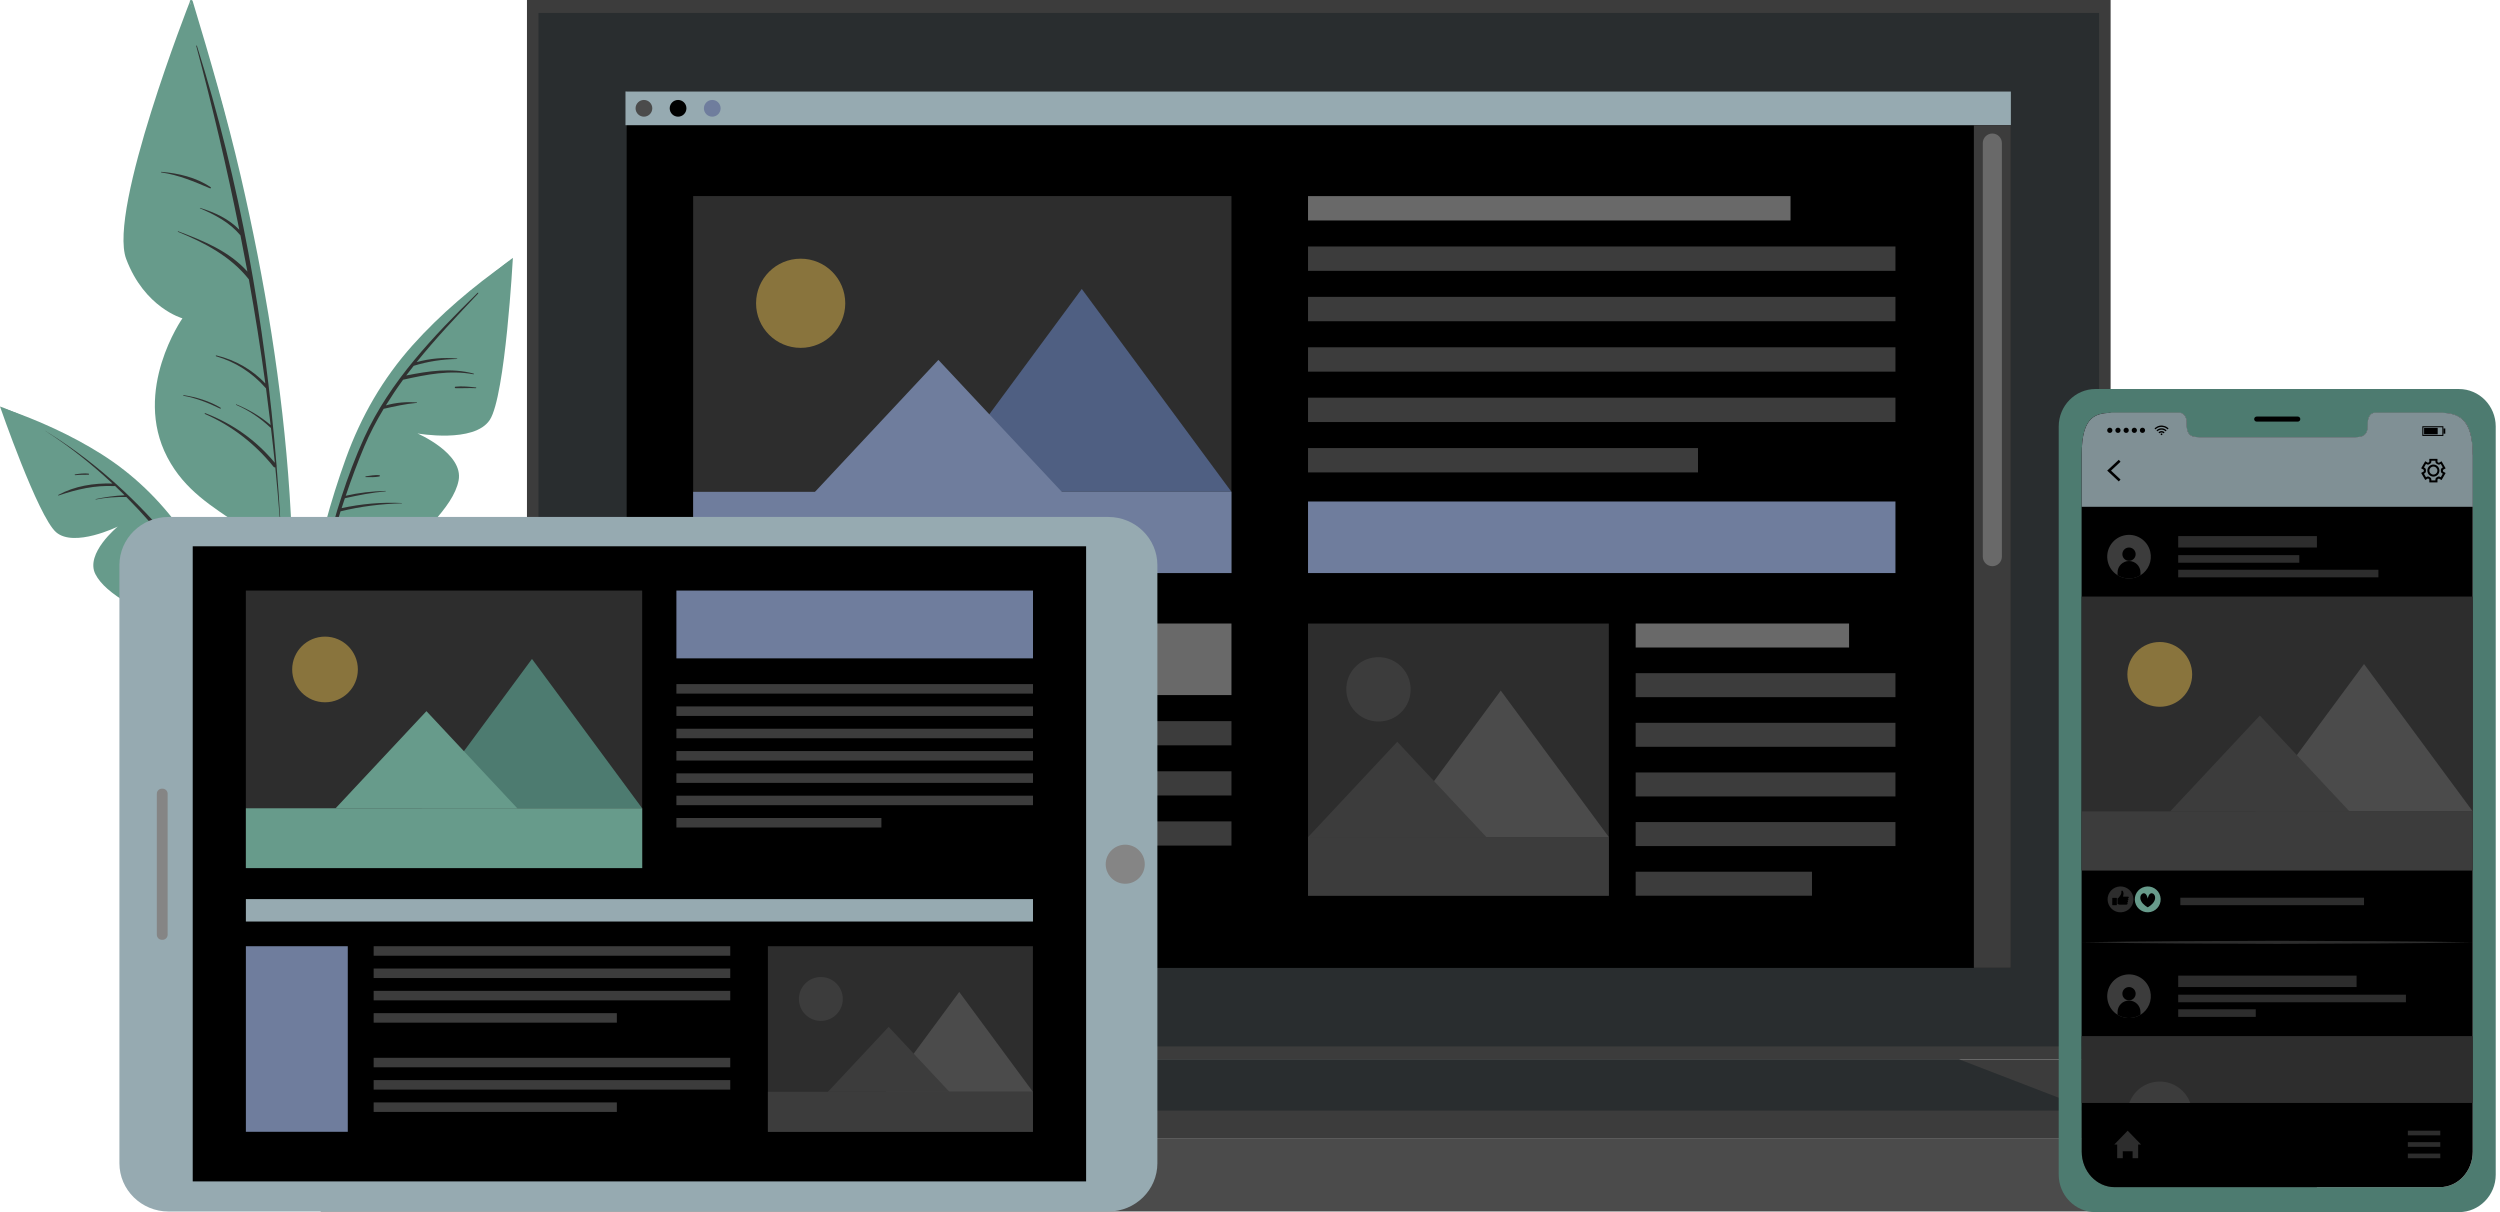
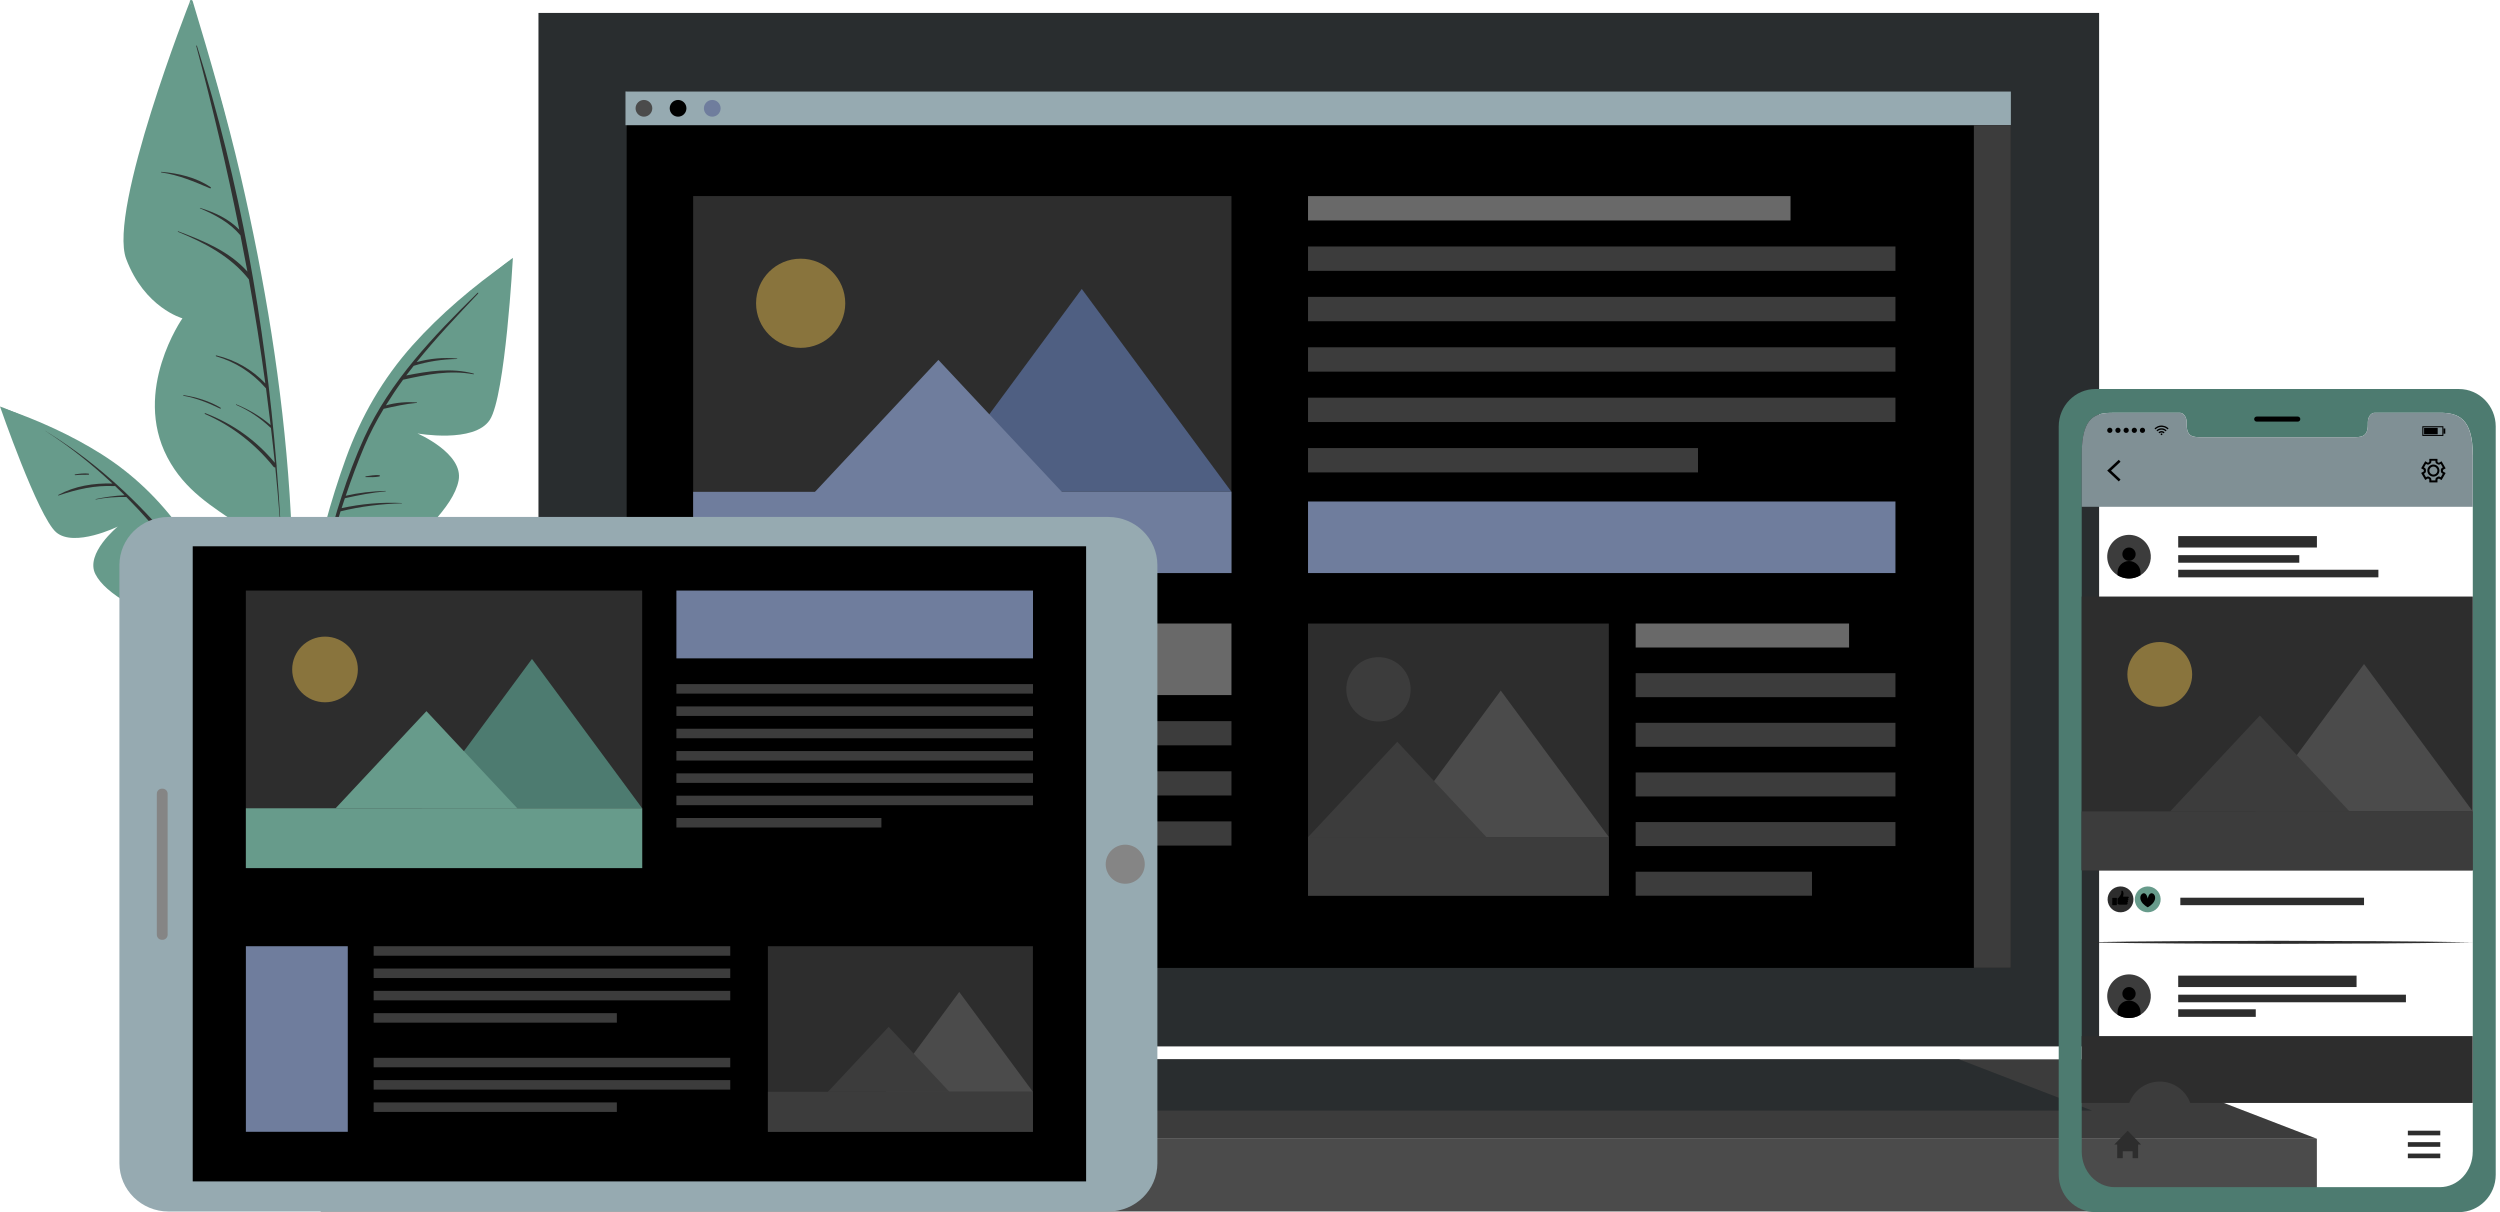
<svg xmlns="http://www.w3.org/2000/svg" width="495" height="240" viewBox="0 0 495 240" fill="none">
  <path d="M57.77 128.804C58.19 118.489 58.021 108.158 57.342 97.859C55.945 76.615 52.447 55.541 47.649 34.814C44.943 23.15 41.615 11.68 38.15 0.218C38.045 -0.13 37.495 -0.033 37.593 0.331C48.319 40.718 57.116 82.407 56.51 124.386C56.34 136.139 54.983 147.681 53.869 159.354C53.836 159.669 54.353 159.79 54.426 159.467C56.639 149.475 57.358 139.006 57.778 128.804H57.77Z" fill="#679B8B" />
  <path d="M37.592 0.331C37.592 0.331 21.34 41.575 24.983 51.268C28.618 60.961 36.122 63.029 36.122 63.029C36.122 63.029 26.179 77.221 33.126 90.533C40.072 103.844 55.508 103.214 56.534 118.311C56.534 118.311 57.391 55.193 37.592 0.323V0.331Z" fill="#679B8B" />
  <path d="M54.765 92.253C54.781 92.181 54.781 92.108 54.749 92.035C52.471 63.99 47.495 36.034 38.99 9.063C38.966 8.982 38.836 9.006 38.852 9.095C42.075 21.163 44.935 33.287 47.382 45.484C45.274 43.311 42.512 42.059 39.628 41.163C39.571 41.147 39.547 41.219 39.596 41.244C42.6 42.544 45.484 44.047 47.608 46.599C48.085 48.99 48.545 51.381 48.99 53.78C45.355 49.725 40.323 47.706 35.282 45.791C35.209 45.767 35.177 45.872 35.242 45.904C40.492 48.045 45.718 50.791 49.273 55.315C50.508 62.156 51.599 69.03 52.536 75.921C49.878 73.15 46.607 71.284 42.843 70.371C42.73 70.347 42.665 70.508 42.778 70.541C46.639 71.656 49.959 73.812 52.609 76.833C52.625 76.858 52.649 76.866 52.665 76.882C52.988 79.305 53.295 81.736 53.586 84.16C51.542 82.415 49.281 81.09 46.793 80.064C46.728 80.04 46.688 80.137 46.752 80.169C49.281 81.244 51.55 82.794 53.554 84.668C53.586 84.693 53.61 84.693 53.642 84.701C53.909 87.011 54.184 89.321 54.418 91.639C50.694 87.148 46.09 83.901 40.638 81.801C40.533 81.761 40.476 81.922 40.581 81.971C45.88 84.273 50.549 87.924 54.167 92.423C54.264 92.544 54.394 92.568 54.507 92.528C54.854 96.074 55.169 99.628 55.436 103.19C55.436 103.239 55.517 103.247 55.517 103.19C55.315 99.547 55.056 95.904 54.765 92.261V92.253Z" fill="#313131" />
  <path d="M41.712 37.067C38.893 35.129 35.315 34.305 31.947 34.022C31.866 34.022 31.858 34.135 31.939 34.143C35.436 34.66 38.376 35.928 41.591 37.294C41.728 37.35 41.834 37.14 41.712 37.059V37.067Z" fill="#313131" />
  <path d="M43.682 80.735C41.453 79.394 38.908 78.643 36.356 78.231C36.267 78.215 36.259 78.352 36.348 78.368C38.941 78.837 41.243 79.766 43.593 80.913C43.69 80.961 43.779 80.791 43.682 80.735Z" fill="#313131" />
  <path d="M100.485 51.939C93.708 56.704 87.206 62.197 81.68 68.376C75.792 74.968 71.495 82.448 68.49 90.743C62.343 107.746 58.974 126.171 58.668 144.241C58.498 154.37 59.395 164.427 61.567 174.33C61.648 174.693 62.181 174.588 62.133 174.225C59.483 156.801 59.58 139.023 62.424 121.632C65.219 104.572 69.605 86.01 80.445 72.141C86.349 64.588 93.716 58.651 100.994 52.512C101.374 52.189 100.889 51.656 100.493 51.939H100.485Z" fill="#679B8B" />
  <path d="M61.059 131.963C61.059 131.963 66.64 122.569 74.766 114.435C82.892 106.309 89.742 100.533 90.8 95.153C91.858 89.782 82.658 85.824 82.658 85.824C82.658 85.824 93.91 87.843 96.987 83.126C100.065 78.409 101.551 51.058 101.551 51.058C101.551 51.058 81.083 65.67 71.551 86.155C62.02 106.64 61.059 131.963 61.059 131.963Z" fill="#679B8B" />
  <path d="M94.467 58.069C85.856 66.527 77.189 75.541 72.117 86.648C70.38 90.46 68.902 94.41 67.593 98.433V98.449C67.335 99.257 67.068 100.065 66.818 100.88C66.793 100.921 66.777 100.969 66.777 101.01C64.273 109.305 62.496 117.892 60.962 126.268C60.953 126.325 61.034 126.349 61.042 126.292C61.923 122.027 62.9 117.714 63.983 113.425C64.023 113.425 64.063 113.425 64.104 113.401C65.848 112.666 67.593 112.213 69.475 112.036C69.596 112.027 69.588 111.809 69.467 111.817C67.65 111.906 65.881 112.221 64.152 112.787C65.146 108.918 66.22 105.048 67.432 101.244C71.382 100.275 75.509 99.758 79.572 99.661C79.613 99.661 79.621 99.596 79.572 99.596C75.477 99.402 71.624 99.758 67.642 100.606C67.852 99.951 68.07 99.305 68.288 98.651C70.953 98.045 73.635 97.528 76.365 97.286C76.414 97.286 76.414 97.197 76.365 97.197C73.692 97.27 71.058 97.552 68.457 98.158C69.572 94.863 70.776 91.615 72.109 88.449C73.215 85.832 74.524 83.344 75.97 80.945C78.159 80.452 80.275 79.976 82.52 79.774C82.585 79.774 82.577 79.669 82.52 79.669C80.485 79.54 78.361 79.693 76.398 80.275C77.472 78.538 78.603 76.834 79.814 75.186C84.403 74.168 89.055 73.223 93.748 74.111C93.829 74.128 93.861 73.99 93.781 73.966C89.314 72.787 84.879 73.465 80.428 74.346C80.913 73.7 81.414 73.061 81.915 72.431C84.734 71.559 87.537 71.139 90.493 71.082C90.55 71.082 90.566 70.993 90.493 70.985C87.795 70.727 85.105 70.985 82.496 71.696C86.293 66.979 90.485 62.552 94.621 58.174C94.814 57.972 94.661 57.851 94.459 58.053L94.467 58.069Z" fill="#313131" />
-   <path d="M94.233 76.712C92.884 76.567 91.519 76.421 90.162 76.567C90.001 76.583 90.009 76.85 90.178 76.858C91.527 76.898 92.876 76.793 94.217 76.866C94.322 76.866 94.33 76.712 94.233 76.704V76.712Z" fill="#313131" />
  <path d="M79.507 103.239C77.359 103.215 75.21 103.788 73.199 104.507C73.15 104.523 73.175 104.612 73.231 104.596C75.315 104.103 77.423 103.901 79.524 103.554C79.693 103.522 79.685 103.247 79.507 103.239Z" fill="#313131" />
  <path d="M75.089 94.071C74.217 94.022 73.272 94.176 72.415 94.313C72.326 94.329 72.335 94.475 72.423 94.475C73.296 94.491 74.249 94.515 75.105 94.346C75.259 94.313 75.251 94.079 75.089 94.071Z" fill="#313131" />
  <path d="M1.066 80.961C7.649 83.247 14.184 86.195 20.089 89.919C26.381 93.893 31.583 98.95 35.937 104.976C44.846 117.318 51.825 131.446 56.252 146.002C58.732 154.16 60.331 162.504 60.864 171.018C60.88 171.325 60.428 171.373 60.388 171.058C58.505 156.349 54.313 141.979 47.996 128.562C41.793 115.396 33.958 101.389 21.971 92.674C15.444 87.932 8.118 84.822 0.807 81.535C0.42 81.365 0.694 80.824 1.082 80.953L1.066 80.961Z" fill="#679B8B" />
  <path d="M51.47 136.607C51.47 136.607 44.782 130.291 36.325 125.589C27.867 120.888 20.994 117.803 18.893 113.691C16.793 109.588 23.328 104.257 23.328 104.257C23.328 104.257 14.693 108.489 11.107 105.379C7.528 102.27 0 80.484 0 80.484C0 80.484 19.935 87.576 32.391 101.946C44.839 116.316 51.47 136.591 51.47 136.591V136.607Z" fill="#679B8B" />
  <path d="M50.436 132.116C40.46 113.4 27.157 96.462 8.925 85.282C8.917 85.282 8.909 85.282 8.917 85.29C13.716 88.352 18.142 91.874 22.262 95.735C18.57 95.63 14.814 96.219 11.543 97.996C11.47 98.037 11.527 98.134 11.599 98.11C15.242 96.874 18.748 96.066 22.633 96.244C22.69 96.244 22.722 96.219 22.754 96.195C23.401 96.809 24.039 97.431 24.669 98.061C22.746 98.142 20.808 98.417 18.942 98.82C18.893 98.829 18.909 98.909 18.958 98.901C20.977 98.513 22.956 98.376 25.008 98.4C28.352 101.761 31.462 105.347 34.41 109.079C33.077 108.885 31.68 108.998 30.404 109.37C30.307 109.394 30.331 109.531 30.436 109.523C31.89 109.337 33.271 109.362 34.709 109.467C35.258 110.161 35.808 110.856 36.341 111.559C32.237 111.308 28.223 111.704 24.241 112.738C24.184 112.754 24.2 112.843 24.257 112.835C28.368 112.027 32.512 111.769 36.688 112.027C37.197 112.706 37.682 113.392 38.174 114.079C35.727 114.006 33.352 114.313 30.969 114.903C30.88 114.927 30.904 115.064 30.993 115.048C33.449 114.491 35.945 114.345 38.449 114.467C40.598 117.423 42.649 120.444 44.62 123.505C43.578 123.287 42.48 123.408 41.462 123.699C41.405 123.715 41.422 123.796 41.478 123.788C42.649 123.651 43.748 123.804 44.903 123.95C46.68 126.712 48.392 129.507 50.04 132.318C50.178 132.552 50.565 132.375 50.428 132.132L50.436 132.116Z" fill="#313131" />
  <path d="M34.92 116.591C32.973 116.422 30.986 116.729 29.128 117.302C29.071 117.318 29.088 117.399 29.144 117.391C31.058 117.035 32.965 116.906 34.903 116.801C35.033 116.801 35.057 116.607 34.92 116.599V116.591Z" fill="#313131" />
  <path d="M17.528 93.772C16.648 93.675 15.727 93.788 14.854 93.926C14.749 93.942 14.782 94.095 14.887 94.087C15.767 93.99 16.631 94.022 17.512 93.998C17.657 93.998 17.682 93.788 17.528 93.772Z" fill="#313131" />
  <path d="M77.189 198.506H32.181L38.594 151.494L40.242 139.443H69.135L70.775 151.494L77.189 198.506Z" fill="#3C3C3C" />
  <path d="M70.776 151.494H38.595L40.242 139.442H69.136L70.776 151.494Z" fill="#4B4B4B" />
  <path d="M73.263 135.258H36.106V145.468H73.263V135.258Z" fill="#3C3C3C" />
-   <path d="M417.9 0H104.338V209.75H417.9V0Z" fill="#3C3C3C" />
+   <path d="M417.9 0H104.338V209.75V0Z" fill="#3C3C3C" />
  <path d="M415.623 2.561H106.616V207.189H415.623V2.561Z" fill="#292D2F" />
  <path d="M458.741 225.477H63.498V239.871H458.741V225.477Z" fill="#4B4B4B" />
  <path d="M63.498 225.477L104.338 209.75H417.9L458.741 225.477H63.498Z" fill="#3C3C3C" />
  <path d="M107.981 219.903L134.338 209.75H387.901L414.25 219.903H107.981Z" fill="#292D2F" />
  <path d="M398.159 18.11H124.08V191.648H398.159V18.11Z" fill="black" />
  <path d="M398.159 18.11H123.846V24.79H398.159V18.11Z" fill="#96AAB1" />
  <path d="M129.153 21.446C129.153 22.359 128.409 23.102 127.497 23.102C126.584 23.102 125.841 22.359 125.841 21.446C125.841 20.533 126.584 19.79 127.497 19.79C128.409 19.79 129.153 20.533 129.153 21.446Z" fill="#4B4B4B" />
  <path d="M135.913 21.446C135.913 22.359 135.17 23.102 134.257 23.102C133.345 23.102 132.602 22.359 132.602 21.446C132.602 20.533 133.345 19.79 134.257 19.79C135.17 19.79 135.913 20.533 135.913 21.446Z" fill="black" />
  <path d="M142.683 21.446C142.683 22.359 141.94 23.102 141.027 23.102C140.114 23.102 139.371 22.359 139.371 21.446C139.371 20.533 140.114 19.79 141.027 19.79C141.94 19.79 142.683 20.533 142.683 21.446Z" fill="#6F7D9D" />
  <path d="M137.246 113.465L243.829 113.465V38.821L137.246 38.821V113.465Z" fill="#2D2D2D" />
  <path d="M149.702 60.048C149.702 64.927 153.652 68.877 158.531 68.877C163.41 68.877 167.36 64.927 167.36 60.048C167.36 55.17 163.41 51.22 158.531 51.22C153.652 51.22 149.702 55.17 149.702 60.048Z" fill="#89743D" />
  <path d="M184.557 97.383H243.83L214.193 57.213L184.557 97.383Z" fill="#4F5F82" />
  <path d="M161.334 97.423H210.276L185.801 71.26L161.334 97.423Z" fill="#6F7D9D" />
  <path d="M243.829 97.383H137.246V113.465H243.829V97.383Z" fill="#6F7D9D" />
  <path d="M258.991 177.351H318.547V123.465H258.991V177.351Z" fill="#2D2D2D" />
  <path d="M266.681 135.243C265.833 139.734 269.694 143.595 274.185 142.747C276.697 142.27 278.717 140.251 279.193 137.738C280.041 133.247 276.18 129.386 271.689 130.234C269.177 130.711 267.158 132.73 266.681 135.243Z" fill="#3C3C3C" />
  <path d="M275.761 165.735H318.548L297.15 136.737L275.761 165.735Z" fill="#4B4B4B" />
  <path d="M258.991 165.759H294.322L276.657 146.874L258.991 165.759Z" fill="#3C3C3C" />
  <path d="M318.547 165.735H258.991V177.343H318.547V165.735Z" fill="#3C3C3C" />
  <path d="M354.524 38.829H258.991V43.651H354.524V38.829Z" fill="#696969" />
  <path d="M375.3 48.804H258.991V53.627H375.3V48.804Z" fill="#3C3C3C" />
  <path d="M375.3 58.78H258.991V63.603H375.3V58.78Z" fill="#3C3C3C" />
  <path d="M375.3 68.764H258.991V73.587H375.3V68.764Z" fill="#3C3C3C" />
  <path d="M375.3 78.74H258.991V83.562H375.3V78.74Z" fill="#3C3C3C" />
  <path d="M336.204 88.716H258.991V93.538H336.204V88.716Z" fill="#3C3C3C" />
  <path d="M366.116 123.457H323.862V128.207H366.116V123.457Z" fill="#696969" />
  <path d="M375.3 133.287H323.862V138.037H375.3V133.287Z" fill="#3C3C3C" />
  <path d="M375.3 143.118H323.862V147.867H375.3V143.118Z" fill="#3C3C3C" />
  <path d="M375.3 152.948H323.862V157.698H375.3V152.948Z" fill="#3C3C3C" />
  <path d="M375.3 162.771H323.862V167.52H375.3V162.771Z" fill="#3C3C3C" />
  <path d="M358.773 172.601H323.862V177.35H358.773V172.601Z" fill="#3C3C3C" />
  <path d="M375.3 99.297H258.991V113.465H375.3V99.297Z" fill="#6F7D9D" />
  <path d="M243.829 123.457H137.246V137.625H243.829V123.457Z" fill="#696969" />
  <path d="M243.829 142.787H137.246V147.577H243.829V142.787Z" fill="#3C3C3C" />
  <path d="M243.829 152.714H137.246V157.504H243.829V152.714Z" fill="#3C3C3C" />
  <path d="M243.829 162.634H137.246V167.424H243.829V162.634Z" fill="#3C3C3C" />
  <path d="M210.275 172.553H137.246V177.343H210.275V172.553Z" fill="#3C3C3C" />
  <path d="M398.152 24.782H390.825V191.64H398.152V24.782Z" fill="#3C3C3C" />
-   <path d="M394.484 112.108C393.442 112.108 392.594 111.26 392.594 110.218V28.328C392.594 27.286 393.442 26.438 394.484 26.438C395.526 26.438 396.374 27.286 396.374 28.328V110.218C396.374 111.26 395.526 112.108 394.484 112.108Z" fill="#696969" />
  <path d="M229.161 111.898V230.323C229.161 235.598 224.815 239.879 219.443 239.879H33.361C28.005 239.879 23.644 235.598 23.644 230.323V111.898C23.644 106.631 27.997 102.358 33.361 102.358H219.443C224.807 102.358 229.161 106.631 229.161 111.898Z" fill="#96AAB1" />
  <path d="M215.049 108.166H38.159V233.918H215.049V108.166Z" fill="black" />
  <path d="M48.676 171.882H127.149V116.931H48.676V171.882Z" fill="#2D2D2D" />
  <path d="M57.852 132.553C57.852 136.139 60.76 139.055 64.354 139.055C67.948 139.055 70.856 136.147 70.856 132.553C70.856 128.958 67.948 126.05 64.354 126.05C60.76 126.05 57.852 128.958 57.852 132.553Z" fill="#89743D" />
  <path d="M83.515 160.04H127.15L105.332 130.469L83.515 160.04Z" fill="#4D7B70" />
  <path d="M66.422 160.065H102.448L84.435 140.808L66.422 160.065Z" fill="#679B8B" />
  <path d="M127.157 160.041H48.684V171.882H127.157V160.041Z" fill="#679B8B" />
  <path d="M152.044 224.096H204.516V187.351H152.044V224.096Z" fill="#2D2D2D" />
-   <path d="M158.183 197.795C158.183 200.194 160.129 202.141 162.528 202.141C164.927 202.141 166.874 200.194 166.874 197.795C166.874 195.396 164.927 193.449 162.528 193.449C160.129 193.449 158.183 195.396 158.183 197.795Z" fill="#3C3C3C" />
  <path d="M175.34 216.18H204.516L189.928 196.406L175.34 216.18Z" fill="#4B4B4B" />
  <path d="M163.91 216.196H187.997L175.954 203.32L163.91 216.196Z" fill="#3C3C3C" />
  <path d="M204.524 216.179H152.052V224.095H204.524V216.179Z" fill="#3C3C3C" />
  <path d="M204.533 116.931H133.927V130.356H204.533V116.931Z" fill="#6F7D9D" />
  <path d="M204.533 135.453H133.927V137.335H204.533V135.453Z" fill="#3C3C3C" />
  <path d="M204.533 139.871H133.927V141.753H204.533V139.871Z" fill="#3C3C3C" />
  <path d="M204.533 144.29H133.927V146.172H204.533V144.29Z" fill="#3C3C3C" />
  <path d="M204.533 148.708H133.927V150.59H204.533V148.708Z" fill="#3C3C3C" />
  <path d="M204.533 153.126H133.927V155.009H204.533V153.126Z" fill="#3C3C3C" />
  <path d="M204.533 157.545H133.927V159.427H204.533V157.545Z" fill="#3C3C3C" />
  <path d="M174.516 161.963H133.927V163.845H174.516V161.963Z" fill="#3C3C3C" />
  <path d="M144.589 213.861H73.983V215.743H144.589V213.861Z" fill="#3C3C3C" />
  <path d="M144.589 187.351H73.983V189.233H144.589V187.351Z" fill="#3C3C3C" />
  <path d="M144.589 191.77H73.983V193.652H144.589V191.77Z" fill="#3C3C3C" />
  <path d="M144.589 196.188H73.983V198.07H144.589V196.188Z" fill="#3C3C3C" />
  <path d="M122.134 200.606H73.983V202.488H122.134V200.606Z" fill="#3C3C3C" />
  <path d="M144.589 209.443H73.983V211.325H144.589V209.443Z" fill="#3C3C3C" />
  <path d="M122.134 218.28H73.983V220.162H122.134V218.28Z" fill="#3C3C3C" />
-   <path d="M204.532 178.021H48.684V182.464H204.532V178.021Z" fill="#96AAB1" />
  <path d="M68.861 187.351H48.684V224.096H68.861V187.351Z" fill="#6F7D9D" />
  <path d="M32.182 156.155H32.06C31.503 156.155 31.051 156.607 31.051 157.165V185.073C31.051 185.63 31.503 186.082 32.06 186.082H32.182C32.739 186.082 33.191 185.63 33.191 185.073V157.165C33.191 156.607 32.739 156.155 32.182 156.155Z" fill="#858585" />
  <path d="M226.665 171.115C226.665 173.255 224.928 174.984 222.796 174.984C220.663 174.984 218.927 173.247 218.927 171.115C218.927 168.982 220.663 167.246 222.796 167.246C224.928 167.246 226.665 168.982 226.665 171.115Z" fill="#858585" />
  <path d="M486.867 77.027H414.904C410.889 77.027 407.626 80.347 407.626 84.442V232.585C407.626 236.672 410.889 240 414.904 240H486.867C490.889 240 494.153 236.672 494.153 232.585V84.442C494.153 80.347 490.889 77.027 486.867 77.027ZM489.605 228.005C489.605 231.906 486.681 235.056 483.086 235.056H418.708C415.098 235.056 412.182 231.898 412.182 228.005V90.056C412.182 82.116 415.106 81.728 418.708 81.728H431.6C432.351 81.728 432.965 82.577 432.965 83.635V84.087C432.965 86.559 434.322 86.567 435.986 86.567H465.809C467.489 86.567 468.83 86.559 468.83 84.087V83.635C468.83 82.577 469.435 81.728 470.195 81.728H483.095C486.697 81.728 489.613 82.787 489.613 90.056V228.005H489.605Z" fill="#4D7B70" />
  <path d="M454.96 83.481H446.826C446.551 83.481 446.325 83.255 446.325 82.981C446.325 82.706 446.551 82.48 446.826 82.48H454.96C455.235 82.48 455.461 82.706 455.461 82.981C455.461 83.255 455.235 83.481 454.96 83.481Z" fill="black" />
-   <path d="M489.605 90.056V228.004C489.605 231.906 486.681 235.056 483.086 235.056H418.708C415.098 235.056 412.182 231.898 412.182 228.004V90.056C412.182 82.116 415.106 81.728 418.708 81.728H431.6C432.351 81.728 432.965 82.576 432.965 83.634V84.087C432.965 86.558 434.322 86.567 435.986 86.567H465.808C467.489 86.567 468.829 86.558 468.829 84.087V83.634C468.829 82.576 469.435 81.728 470.195 81.728H483.094C486.697 81.728 489.613 82.786 489.613 90.056H489.605Z" fill="black" />
  <path d="M489.605 90.056V100.347H412.174V90.056C412.174 82.116 415.098 81.728 418.7 81.728H431.6C432.352 81.728 432.965 82.576 432.965 83.635V84.087C432.965 86.559 434.322 86.567 435.978 86.567H465.801C467.481 86.567 468.822 86.559 468.822 84.087V83.635C468.822 82.576 469.427 81.728 470.187 81.728H483.079C486.681 81.728 489.597 82.786 489.597 90.056H489.605Z" fill="#809095" />
  <path d="M419.517 95.322L417.223 93.182L419.517 91.041L419.864 91.421L417.982 93.182L419.864 94.951L419.517 95.322Z" fill="black" />
  <path d="M482.619 95.516H481.003V94.943C481.003 94.943 480.987 94.878 480.955 94.862C480.898 94.83 480.834 94.798 480.777 94.757C480.745 94.741 480.712 94.733 480.688 94.757L480.195 95.04L479.388 93.642L479.88 93.36C479.88 93.36 479.921 93.311 479.921 93.279C479.921 93.247 479.921 93.214 479.921 93.182C479.921 93.15 479.921 93.117 479.921 93.085C479.921 93.053 479.905 93.02 479.88 93.004L479.388 92.722L480.195 91.324L480.688 91.607C480.688 91.607 480.753 91.623 480.777 91.607C480.834 91.567 480.89 91.534 480.955 91.502C480.987 91.486 481.003 91.453 481.003 91.429V90.856H482.619V91.429C482.619 91.429 482.635 91.494 482.667 91.51C482.724 91.542 482.788 91.575 482.845 91.615C482.877 91.631 482.91 91.631 482.934 91.615L483.426 91.332L484.234 92.73L483.742 93.012C483.742 93.012 483.701 93.061 483.701 93.093C483.701 93.126 483.701 93.158 483.701 93.19C483.701 93.222 483.701 93.255 483.701 93.287C483.701 93.319 483.717 93.352 483.742 93.368L484.234 93.659L483.426 95.056L482.934 94.773C482.934 94.773 482.869 94.757 482.845 94.773C482.788 94.814 482.732 94.846 482.667 94.878C482.635 94.894 482.619 94.927 482.619 94.951V95.525V95.516ZM481.407 95.113H482.215V94.943C482.215 94.757 482.32 94.596 482.481 94.507C482.53 94.483 482.578 94.458 482.619 94.426C482.772 94.321 482.974 94.321 483.128 94.41L483.273 94.499L483.677 93.796L483.531 93.707C483.37 93.618 483.281 93.441 483.289 93.255V93.174V93.093C483.281 92.907 483.37 92.73 483.531 92.641L483.677 92.552L483.273 91.849L483.128 91.93C482.966 92.027 482.772 92.019 482.619 91.914C482.57 91.882 482.53 91.857 482.481 91.833C482.312 91.744 482.215 91.583 482.215 91.397V91.227H481.407V91.397C481.407 91.583 481.302 91.744 481.141 91.833C481.092 91.857 481.044 91.882 481.003 91.914C480.85 92.019 480.648 92.019 480.494 91.93L480.349 91.849L479.945 92.552L480.09 92.641C480.252 92.73 480.341 92.907 480.333 93.093V93.174V93.255C480.341 93.441 480.252 93.618 480.09 93.707L479.945 93.796L480.349 94.499L480.494 94.41C480.648 94.321 480.85 94.321 481.003 94.426C481.052 94.458 481.092 94.483 481.141 94.507C481.302 94.596 481.407 94.757 481.407 94.943V95.113ZM481.811 94.37C481.157 94.37 480.615 93.836 480.615 93.174C480.615 92.512 481.149 91.978 481.811 91.978C482.473 91.978 483.006 92.512 483.006 93.174C483.006 93.836 482.473 94.37 481.811 94.37ZM481.811 92.382C481.375 92.382 481.019 92.738 481.019 93.174C481.019 93.61 481.375 93.966 481.811 93.966C482.247 93.966 482.603 93.61 482.603 93.174C482.603 92.738 482.247 92.382 481.811 92.382Z" fill="black" />
  <path d="M429.38 84.83C429.339 84.871 429.299 84.911 429.258 84.951C429.234 84.975 429.21 85 429.186 85.024C428.855 84.701 428.451 84.523 427.982 84.523C427.514 84.523 427.118 84.693 426.779 85.024C426.754 85 426.738 84.975 426.714 84.951C426.674 84.911 426.633 84.871 426.593 84.83C426.593 84.83 426.593 84.83 426.601 84.822C426.649 84.774 426.706 84.725 426.762 84.685C426.876 84.596 426.997 84.515 427.126 84.45C427.279 84.378 427.441 84.321 427.611 84.289C427.691 84.273 427.772 84.265 427.853 84.257C427.877 84.257 428.055 84.257 428.063 84.257C428.119 84.257 428.176 84.257 428.224 84.273C428.378 84.289 428.523 84.329 428.669 84.378C428.774 84.418 428.871 84.467 428.968 84.515C429.073 84.572 429.161 84.636 429.25 84.717C429.299 84.757 429.339 84.798 429.38 84.838V84.83Z" fill="black" />
  <path d="M427.174 85.412C427.11 85.347 427.045 85.283 426.98 85.218C427.207 85 427.473 84.855 427.78 84.814C428.249 84.749 428.644 84.895 428.984 85.21C428.919 85.275 428.854 85.339 428.79 85.404C428.564 85.186 428.297 85.073 427.982 85.073C427.667 85.073 427.4 85.186 427.174 85.404V85.412Z" fill="black" />
  <path d="M428.588 85.606C428.523 85.671 428.458 85.735 428.394 85.8C428.281 85.687 428.143 85.63 427.982 85.63C427.82 85.63 427.683 85.695 427.57 85.8C427.505 85.735 427.441 85.671 427.376 85.606C427.691 85.283 428.248 85.251 428.596 85.606H428.588Z" fill="black" />
  <path d="M428.16 85.985C428.16 86.082 428.079 86.163 427.982 86.163C427.885 86.163 427.805 86.082 427.805 85.985C427.805 85.888 427.885 85.808 427.982 85.808C428.079 85.808 428.16 85.888 428.16 85.985Z" fill="black" />
  <path d="M417.223 85.201C417.223 84.919 417.449 84.685 417.74 84.685C418.03 84.685 418.257 84.911 418.257 85.201C418.257 85.492 418.03 85.719 417.74 85.719C417.449 85.719 417.223 85.492 417.223 85.201Z" fill="black" />
  <path d="M418.838 85.201C418.838 84.919 419.064 84.685 419.355 84.685C419.646 84.685 419.872 84.911 419.872 85.201C419.872 85.492 419.646 85.719 419.355 85.719C419.064 85.719 418.838 85.492 418.838 85.201Z" fill="black" />
  <path d="M420.462 85.201C420.462 84.919 420.688 84.685 420.979 84.685C421.27 84.685 421.496 84.911 421.496 85.201C421.496 85.492 421.27 85.719 420.979 85.719C420.688 85.719 420.462 85.492 420.462 85.201Z" fill="black" />
  <path d="M422.077 85.201C422.077 84.919 422.303 84.685 422.594 84.685C422.885 84.685 423.111 84.911 423.111 85.201C423.111 85.492 422.885 85.719 422.594 85.719C422.303 85.719 422.077 85.492 422.077 85.201Z" fill="black" />
  <path d="M423.692 85.201C423.692 84.919 423.919 84.685 424.209 84.685C424.5 84.685 424.726 84.911 424.726 85.201C424.726 85.492 424.5 85.719 424.209 85.719C423.919 85.719 423.692 85.492 423.692 85.201Z" fill="black" />
  <path d="M483.79 86.316H479.622V84.394H483.79V86.316ZM479.824 86.114H483.588V84.596H479.824V86.114Z" fill="black" />
  <path d="M482.66 84.717H479.97V85.993H482.66V84.717Z" fill="black" />
  <path d="M484.169 84.838H483.798V85.872H484.169V84.838Z" fill="black" />
  <path d="M423.943 226.623H423.354V229.329H422.255V227.948H420.308V229.329H419.202V226.623H418.62L421.278 223.877L423.943 226.623Z" fill="#2D2D2D" />
  <path d="M483.176 223.877H476.754V224.798H483.176V223.877Z" fill="#2D2D2D" />
  <path d="M483.176 226.147H476.754V227.068H483.176V226.147Z" fill="#2D2D2D" />
  <path d="M483.176 228.408H476.754V229.329H483.176V228.408Z" fill="#2D2D2D" />
  <path d="M423.814 113.893C423.442 114.127 423.022 114.305 422.57 114.418C421.398 114.7 420.219 114.482 419.274 113.893C418.345 113.319 417.626 112.39 417.352 111.243C416.786 108.925 418.208 106.582 420.526 106.025C422.844 105.46 425.179 106.881 425.744 109.2C426.196 111.066 425.364 112.94 423.822 113.901L423.814 113.893Z" fill="#3C3C3C" />
  <path d="M422.861 109.725C422.861 110.452 422.271 111.042 421.544 111.042C420.817 111.042 420.228 110.452 420.228 109.725C420.228 108.998 420.817 108.408 421.544 108.408C422.271 108.408 422.861 108.998 422.861 109.725Z" fill="black" />
  <path d="M423.814 113.352V113.893C423.442 114.127 423.022 114.305 422.57 114.418C421.399 114.701 420.219 114.483 419.274 113.893V113.352C419.274 112.1 420.292 111.082 421.544 111.082C422.796 111.082 423.814 112.1 423.814 113.352Z" fill="black" />
  <path d="M458.749 106.146H431.285V108.408H458.749V106.146Z" fill="#2D2D2D" />
  <path d="M455.259 109.918H431.285V111.421H455.259V109.918Z" fill="#2D2D2D" />
  <path d="M470.922 112.81H431.285V114.313H470.922V112.81Z" fill="#2D2D2D" />
  <path d="M412.182 172.334H489.613V118.117H412.182V172.334Z" fill="#2D2D2D" />
  <path d="M421.221 133.529C421.221 137.075 424.088 139.943 427.634 139.943C431.18 139.943 434.048 137.067 434.048 133.529C434.048 129.991 431.172 127.116 427.634 127.116C424.096 127.116 421.221 129.991 421.221 133.529Z" fill="#89743D" />
  <path d="M446.552 160.654H489.605L468.078 131.478L446.552 160.654Z" fill="#4B4B4B" />
  <path d="M429.678 160.678H465.219L447.448 141.679L429.678 160.678Z" fill="#3C3C3C" />
  <path d="M489.605 160.654H412.174V172.334H489.605V160.654Z" fill="#3C3C3C" />
  <path d="M423.814 200.921C423.442 201.155 423.022 201.332 422.57 201.446C421.398 201.728 420.219 201.51 419.274 200.921C418.345 200.347 417.626 199.418 417.352 198.271C416.786 195.953 418.208 193.61 420.526 193.053C422.844 192.488 425.179 193.909 425.744 196.227C426.196 198.093 425.364 199.967 423.822 200.929L423.814 200.921Z" fill="#3C3C3C" />
  <path d="M421.544 198.069C422.271 198.069 422.861 197.48 422.861 196.752C422.861 196.025 422.271 195.436 421.544 195.436C420.817 195.436 420.228 196.025 420.228 196.752C420.228 197.48 420.817 198.069 421.544 198.069Z" fill="black" />
  <path d="M423.814 200.379V200.921C423.442 201.155 423.022 201.333 422.57 201.446C421.399 201.728 420.219 201.51 419.274 200.921V200.379C419.274 199.127 420.292 198.11 421.544 198.11C422.796 198.11 423.814 199.127 423.814 200.379Z" fill="black" />
  <path d="M466.6 193.174H431.285V195.436H466.6V193.174Z" fill="#2D2D2D" />
  <path d="M476.374 196.947H431.285V198.449H476.374V196.947Z" fill="#2D2D2D" />
  <path d="M446.641 199.838H431.285V201.341H446.641V199.838Z" fill="#2D2D2D" />
  <path d="M489.589 205.145H412.174V218.384H489.589V205.145Z" fill="#2D2D2D" />
  <path d="M433.677 218.392H421.601C422.489 215.92 424.856 214.151 427.634 214.151C430.413 214.151 432.788 215.92 433.668 218.392H433.677Z" fill="#3C3C3C" />
  <path d="M417.376 178.683C417.036 177.31 417.884 175.92 419.258 175.589C420.631 175.25 422.02 176.098 422.351 177.471C422.691 178.844 421.842 180.234 420.469 180.565C419.096 180.904 417.707 180.056 417.376 178.683Z" fill="#2D2D2D" />
  <path fill-rule="evenodd" clip-rule="evenodd" d="M419.516 179.094C419.451 179.054 419.386 178.989 419.298 178.998C419.265 178.998 419.273 178.973 419.273 178.957C419.273 178.618 419.273 178.271 419.273 177.931C419.273 177.907 419.273 177.883 419.306 177.875C419.564 177.746 419.677 177.487 419.839 177.261C420.008 177.027 420.065 176.768 420.025 176.485C420.016 176.405 420.049 176.372 420.121 176.356C420.202 176.34 420.291 176.356 420.315 176.421C420.388 176.566 420.445 176.712 420.461 176.865C420.477 176.994 420.428 177.124 420.412 177.245C420.404 177.342 420.38 177.43 420.364 177.527C420.388 177.544 420.412 177.527 420.437 177.535C420.727 177.535 421.01 177.535 421.301 177.535C421.422 177.535 421.479 177.568 421.495 177.649C421.519 177.746 421.462 177.851 421.365 177.899C421.341 177.907 421.309 177.899 421.301 177.931C421.301 177.964 421.341 177.964 421.357 177.98C421.462 178.052 421.446 178.198 421.325 178.287C421.293 178.311 421.236 178.295 421.236 178.343C421.236 178.376 421.285 178.376 421.309 178.4C421.39 178.481 421.349 178.642 421.228 178.699C421.212 178.707 421.196 178.707 421.18 178.715C421.163 178.723 421.147 178.739 421.18 178.755C421.301 178.844 421.301 178.965 421.18 179.062C421.163 179.07 421.155 179.078 421.139 179.086C421.091 179.119 421.042 179.119 420.986 179.119C420.533 179.119 420.081 179.119 419.629 179.119C419.588 179.119 419.54 179.119 419.508 179.086L419.516 179.094Z" fill="black" />
  <path fill-rule="evenodd" clip-rule="evenodd" d="M418.232 178.497C418.232 178.279 418.232 178.061 418.232 177.842C418.232 177.802 418.232 177.778 418.288 177.778C418.555 177.778 418.813 177.778 419.08 177.778C419.128 177.778 419.136 177.794 419.136 177.842C419.136 178.279 419.136 178.715 419.136 179.151C419.136 179.208 419.12 179.224 419.064 179.224C418.805 179.224 418.547 179.224 418.296 179.224C418.232 179.224 418.224 179.199 418.224 179.143C418.224 178.925 418.224 178.707 418.224 178.489L418.232 178.497Z" fill="black" />
  <path d="M422.763 178.683C422.424 177.31 423.272 175.92 424.645 175.589C426.018 175.25 427.408 176.098 427.739 177.471C428.078 178.844 427.23 180.234 425.857 180.565C424.484 180.896 423.094 180.056 422.763 178.683Z" fill="#679B8B" />
  <path d="M426.559 178.4C426.172 179.184 425.251 179.644 425.251 179.644C425.251 179.644 424.33 179.184 423.942 178.4C423.619 177.746 423.821 177.043 424.33 176.89C425.057 176.672 425.251 177.94 425.251 177.94C425.251 177.94 425.437 176.672 426.172 176.89C426.681 177.043 426.883 177.746 426.559 178.4Z" fill="black" />
  <path d="M468.078 177.746H431.705V179.224H468.078V177.746Z" fill="#2D2D2D" />
  <path d="M412.174 186.575L421.851 186.429L431.528 186.349L450.89 186.276L470.243 186.349L479.92 186.429L489.597 186.575L479.92 186.728L470.243 186.809L450.89 186.882L431.528 186.809L421.851 186.728L412.174 186.575Z" fill="#2D2D2D" />
</svg>